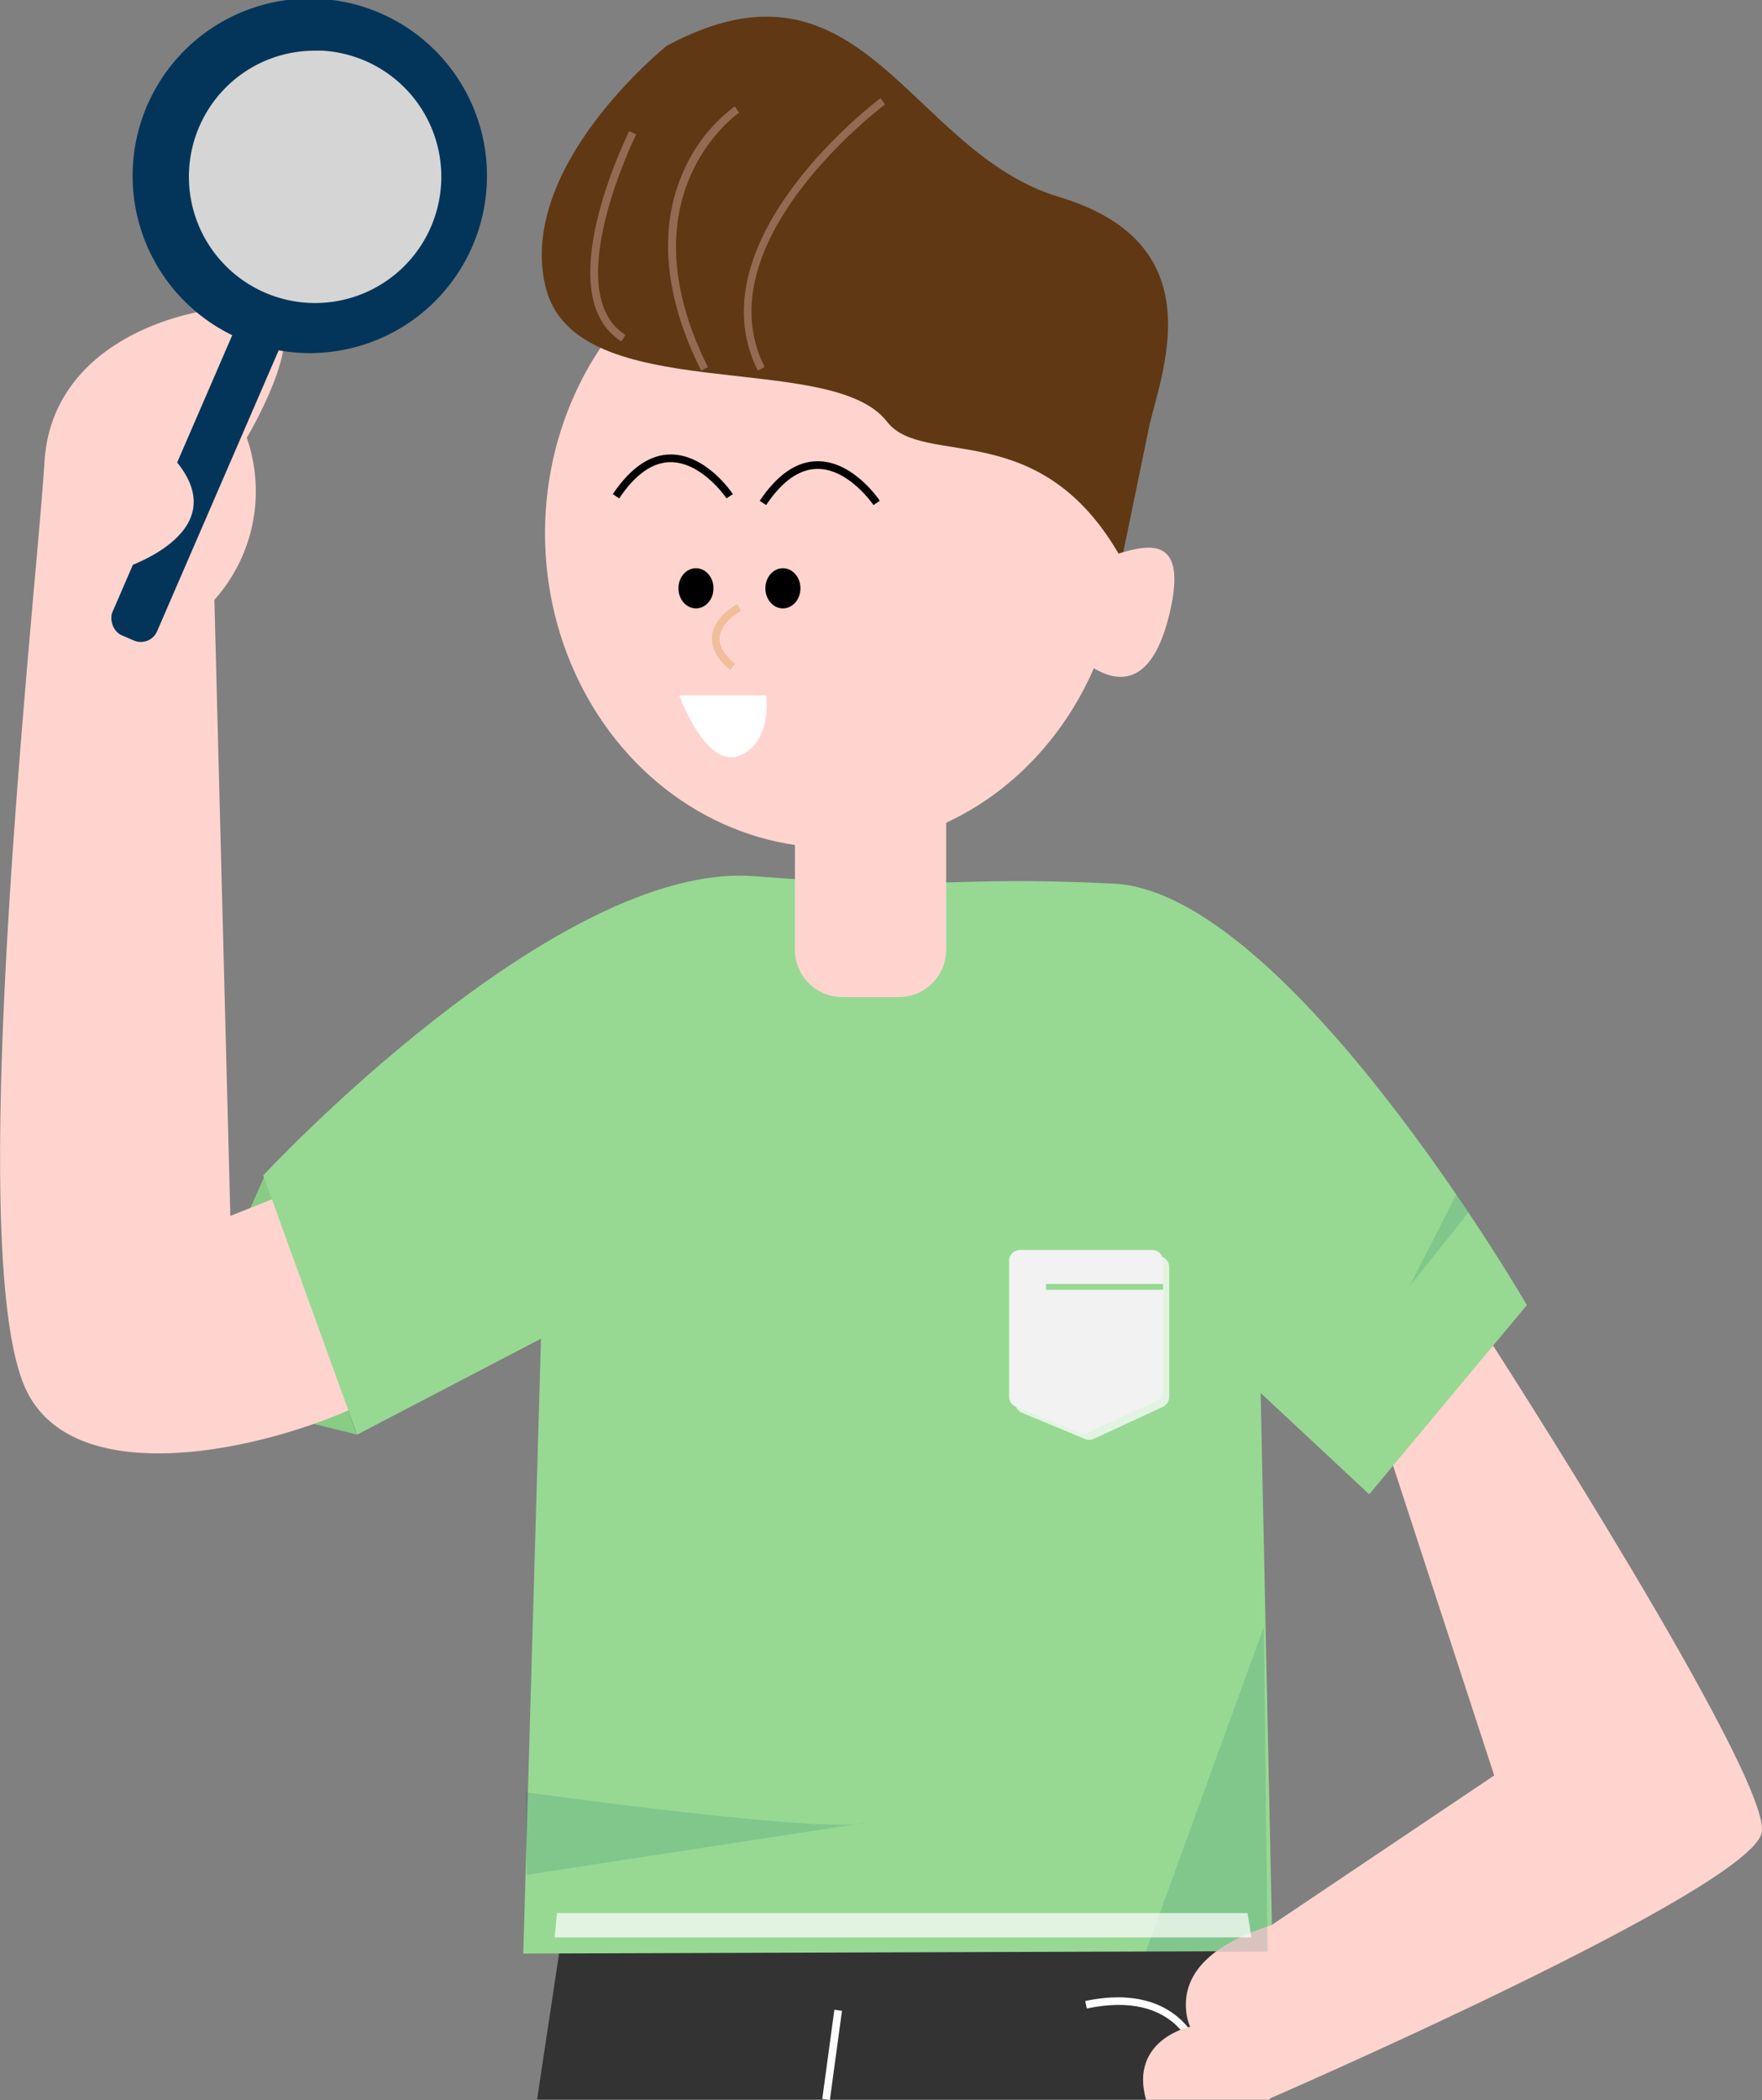
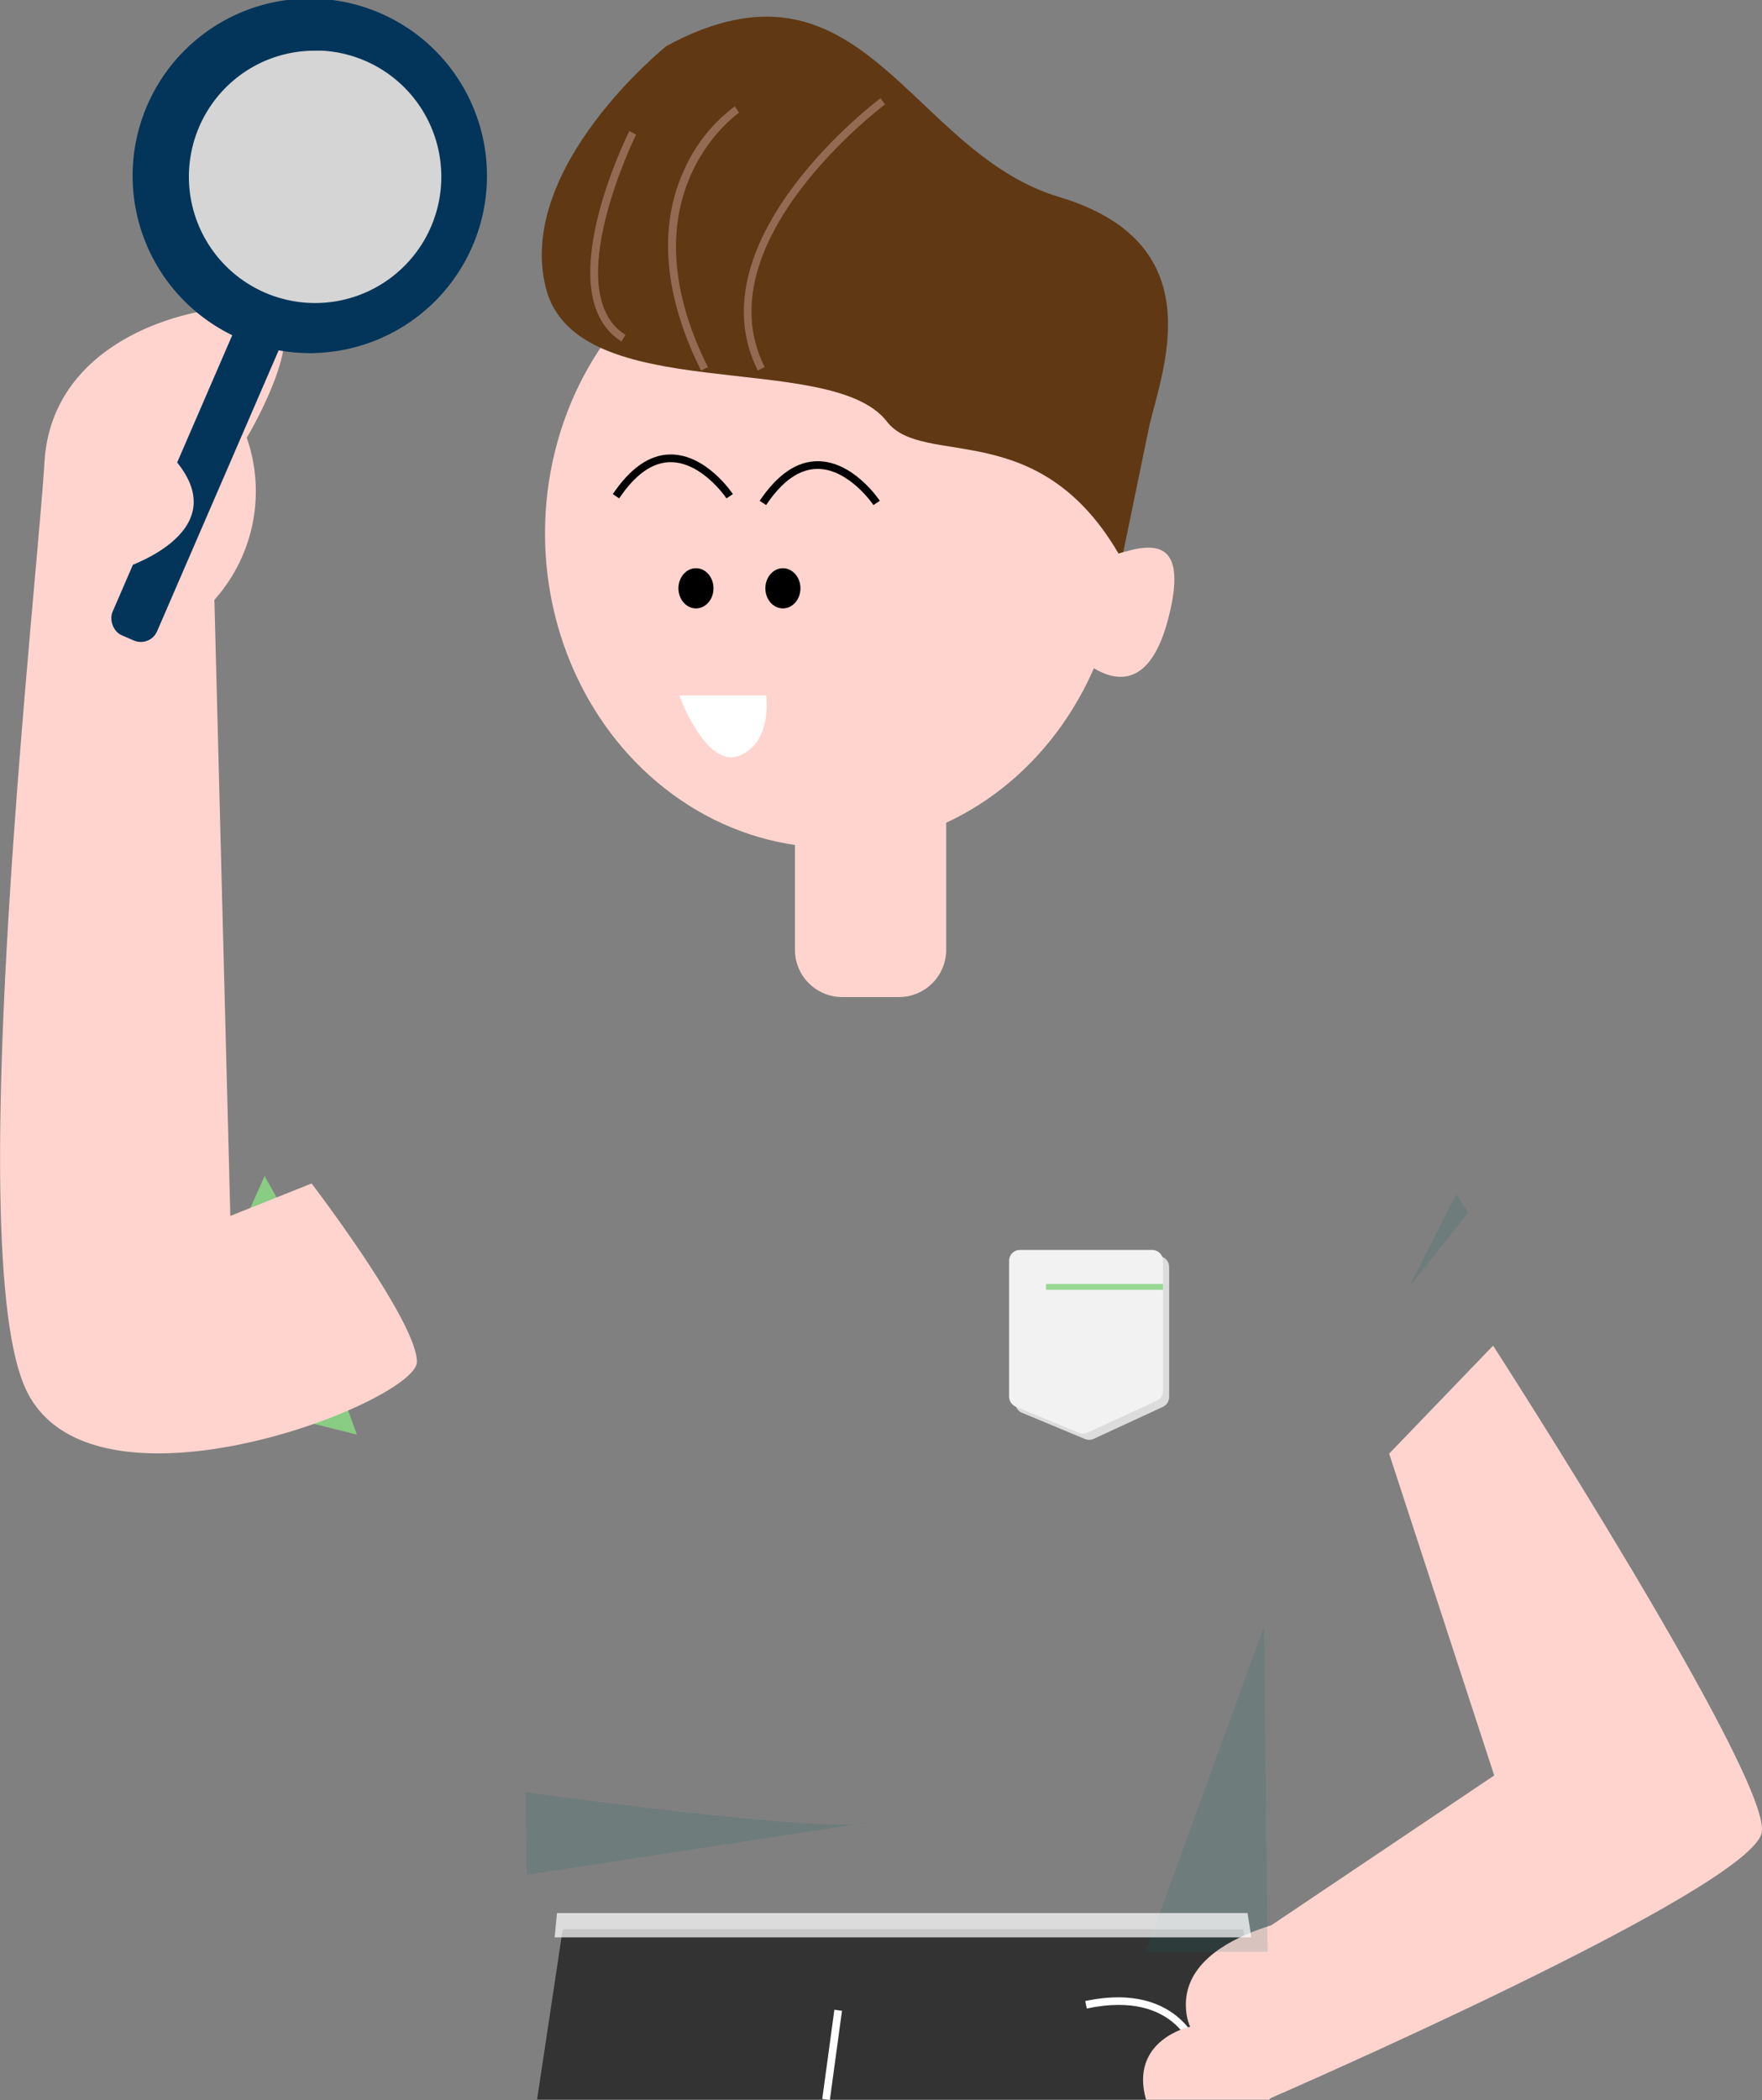
<svg xmlns="http://www.w3.org/2000/svg" viewBox="0 0 298.34 355.38">
  <rect x="0" y="0" width="298.34" height="355.38" fill="#808080" stroke="none" />
  <defs>
    <style>.cls-1{fill:#89cc83;}.cls-2{fill:#ffd4ce;}.cls-3{fill:#603813;}.cls-4{fill:#333;}.cls-5{fill:#f1bd9a;}.cls-10,.cls-11,.cls-6{fill:#fff;}.cls-7{fill:#97d993;}.cls-8{fill:#b78f7d;opacity:0.59;}.cls-9{fill:#03355a;}.cls-10{opacity:0.67;}.cls-11{opacity:0.72;}.cls-12{fill:#f2f2f2;}.cls-13{fill:none;stroke:#97d993;stroke-miterlimit:10;}.cls-14{fill:#106664;opacity:0.16;}</style>
  </defs>
  <title>man_1</title>
  <g id="圖層_2" data-name="圖層 2">
    <g id="圖層_1-2" data-name="圖層 1">
      <polygon class="cls-1" points="52.09 240.7 60.43 242.78 58 236.07 52.09 240.7" />
      <polygon class="cls-1" points="44.8 199.02 40.63 208.4 54.18 215.69 44.8 199.02" />
      <ellipse class="cls-2" cx="141.11" cy="90.25" rx="48.83" ry="53.22" />
      <path class="cls-3" d="M194.68,71.69c2.56-10.22,10.23-30.68-15.34-38.35S146.11-10.13,112.87,7.77c0,0-25.57,20.46-20.46,40.91S140.64,59,150.16,71.33c6.23,8.06,26.06-1.37,39.78,23.32" />
      <path class="cls-2" d="M252.81,227.72s46.87,72.7,45.5,82.3-83.68,45.27-83.68,45.27L212,328l41-27.54L235.21,246Z" />
      <ellipse cx="132.56" cy="99.56" rx="2.97" ry="3.4" />
      <ellipse cx="117.84" cy="99.56" rx="2.97" ry="3.4" />
      <path d="M147.88,85.47c0-.06-4.16-6.12-9.44-6.12h0c-3.08,0-6,2.06-8.72,6.12l-1.09-.72c3-4.45,6.27-6.7,9.82-6.7,6,0,10.34,6.43,10.52,6.7Z" />
      <polyline class="cls-4" points="210.51 326.49 214.4 355.29 90.94 355.29 95.28 326.49" />
      <path class="cls-2" d="M52.76,200.28,39,205.77,36.3,101.51a27.55,27.55,0,0,0,5.48-27.43S54.13,53.5,44.53,52.13s-35.67,4.11-37,26.06S-6.23,209.52,4.06,234.39s66.53,2.93,66.53-3.93S52.76,200.28,52.76,200.28Z" />
      <path d="M123,84.34c0-.06-4.16-6.13-9.44-6.13h0c-3.07,0-6,2.07-8.72,6.13l-1.08-.72c3-4.45,6.27-6.71,9.81-6.71,6,0,10.34,6.43,10.52,6.71Z" />
-       <path class="cls-5" d="M123.63,113.37c-2.25-1.87-3.27-3.82-3.06-5.78.36-3.3,4.12-5.28,4.28-5.36l.6,1.15s-3.3,1.75-3.59,4.35c-.16,1.5.72,3.07,2.6,4.64Z" />
      <path class="cls-6" d="M129.73,117.68H115s4.53,12.46,10.19,10.2S129.73,117.68,129.73,117.68Z" />
-       <path class="cls-7" d="M258.53,220.86s-40.5-69.92-70-71.33-27.21,1.36-60.84-1.25-83.12,50.63-83.12,50.63l15.9,43.87,31.13-16.24-3,104.06,126.85-.42-2-94.45,18.38,17.15Z" />
      <path class="cls-2" d="M142.61,130.32h9.61a8,8,0,0,1,8,8v30.41a0,0,0,0,1,0,0H134.61a0,0,0,0,1,0,0V138.32A8,8,0,0,1,142.61,130.32Z" transform="translate(294.82 299.05) rotate(-180)" />
      <path class="cls-8" d="M105.22,57.79c-12.35-7.78.77-34.47,1.33-35.6l1.16.57c-.13.27-13.16,26.78-1.8,33.92Z" />
      <path class="cls-8" d="M118.71,62.71c-7.91-15.82-6-27.13-2.93-33.83A27.1,27.1,0,0,1,124.42,18l.72,1.08c-.2.13-19.91,13.78-5.27,43.06Z" />
      <path class="cls-8" d="M128.31,62.71c-11.09-22.18,20.45-45.85,20.77-46.09l.78,1.05c-.31.23-31,23.25-20.39,44.45Z" />
      <path class="cls-6" d="M202.34,347.9c-.12-.46-2.93-11.25-18.32-8l-.27-1.27c16.66-3.49,19.82,8.87,19.85,9Z" />
      <rect class="cls-6" x="133.28" y="347.1" width="15.23" height="1.3" transform="translate(-222.68 440.46) rotate(-82.25)" />
      <path class="cls-2" d="M185.89,94c1,2.3,17.2-9.41,11.89,10.79s-18.7,2.75-18.7,2.75" />
      <path class="cls-2" d="M201.41,343s-10.23,2.24-7.36,12.34h20.83L226.1,343Z" />
      <rect class="cls-9" x="29.25" y="51.32" width="8.23" height="59.08" rx="3" ry="3" transform="translate(31.86 168.3) rotate(-156.59)" />
      <path class="cls-2" d="M29.84,78.08,20.3,96.38S40.12,90.49,29.84,78.08Z" />
      <circle class="cls-10" cx="53.35" cy="29.9" r="27.68" />
      <path class="cls-9" d="M51.54,59.74a30,30,0,1,1,1.83,0C52.76,59.79,52.15,59.77,51.54,59.74ZM39.2,13.9A21.37,21.37,0,1,0,54.65,8.58c-.44,0-.88,0-1.33,0A21.22,21.22,0,0,0,39.2,13.9Z" />
      <path class="cls-2" d="M224.16,323.88s-24.69,2.75-23.32,16.46,26.06,1.38,26.06,1.38Z" />
      <path class="cls-11" d="M173.76,212.57h22.36a1.84,1.84,0,0,1,1.84,1.84v22a1.85,1.85,0,0,1-1.07,1.68l-11.74,5.42a1.86,1.86,0,0,1-1.48,0l-10.62-4.42a1.85,1.85,0,0,1-1.14-1.7v-23A1.84,1.84,0,0,1,173.76,212.57Z" />
      <path class="cls-12" d="M172.72,211.53h22.36a1.84,1.84,0,0,1,1.84,1.84v22a1.85,1.85,0,0,1-1.07,1.68l-11.74,5.41a1.82,1.82,0,0,1-1.48,0L172,238.05a1.85,1.85,0,0,1-1.14-1.71v-23A1.84,1.84,0,0,1,172.72,211.53Z" />
      <line class="cls-13" x1="177.12" y1="217.78" x2="196.92" y2="217.78" />
      <polygon class="cls-14" points="214 275.31 194 330.31 214.63 330.3 214 275.31" />
      <polyline class="cls-11" points="211.23 323.74 211.88 327.86 93.91 327.86 94.31 323.74" />
      <polyline class="cls-14" points="246.57 202.14 238.6 217.78 248.63 205.19" />
      <path class="cls-14" d="M89,303.31s51.66,7.2,57.91,5.11l-57.74,8.86" />
    </g>
  </g>
</svg>